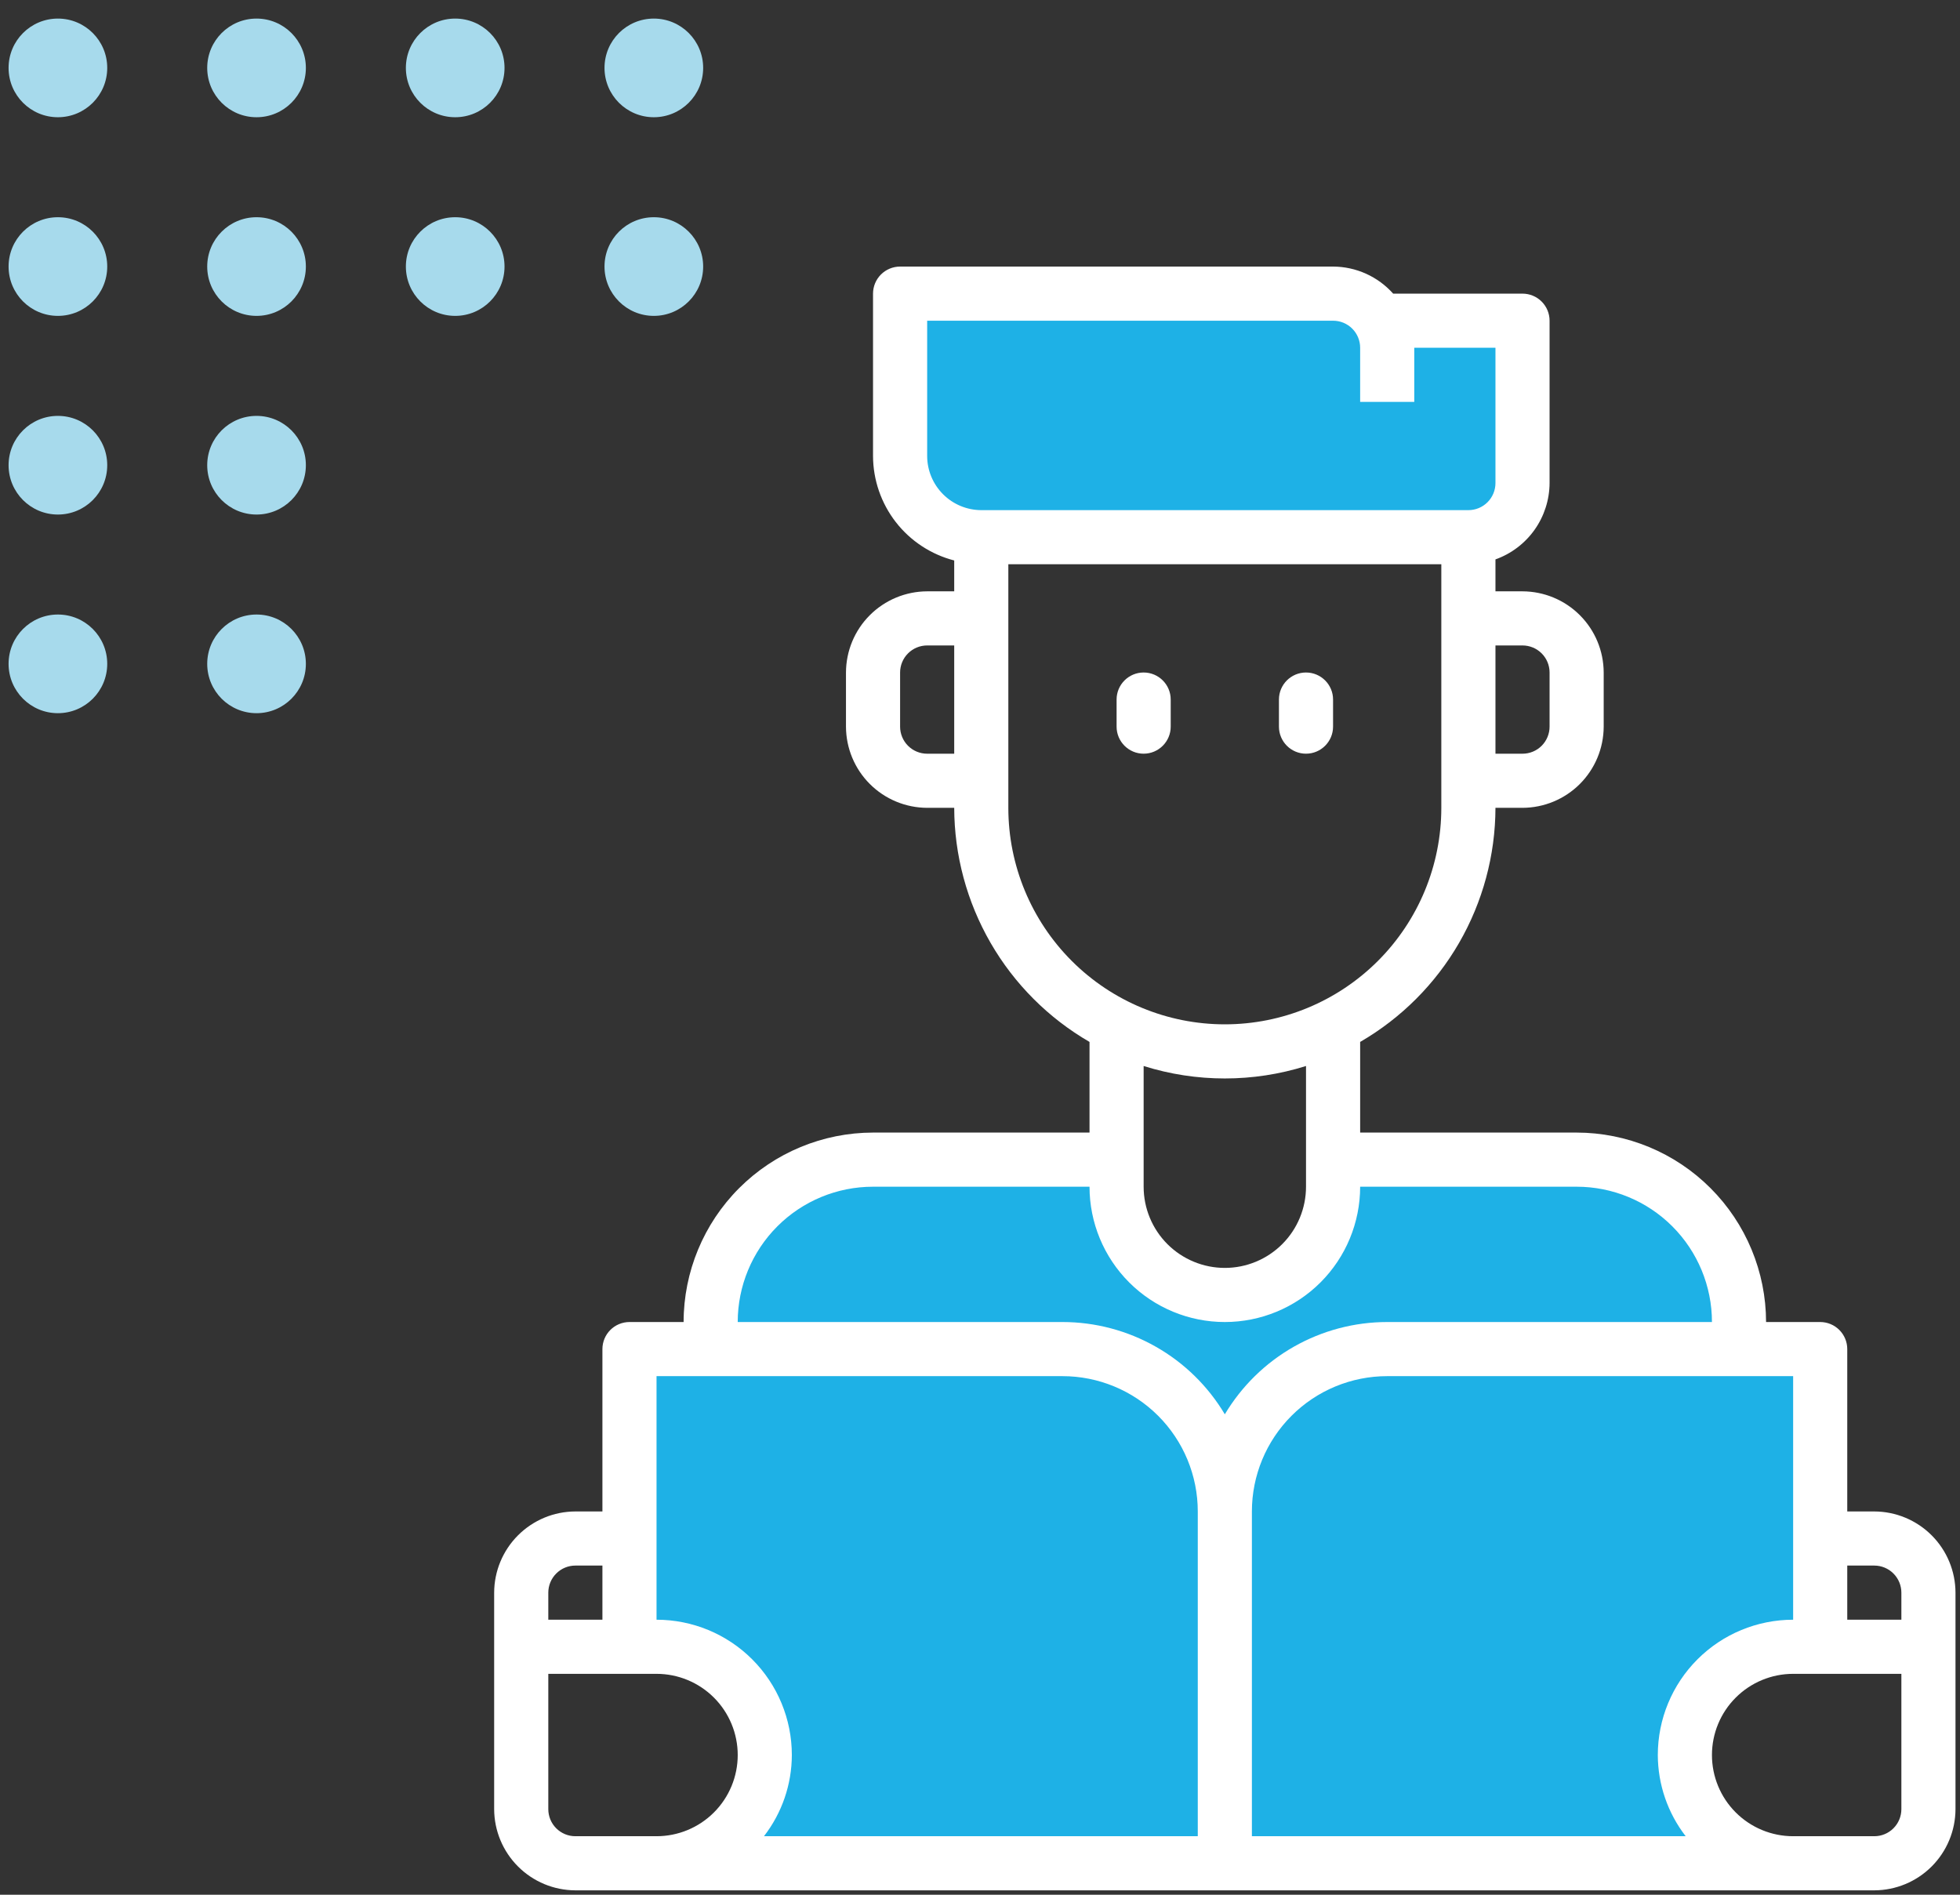
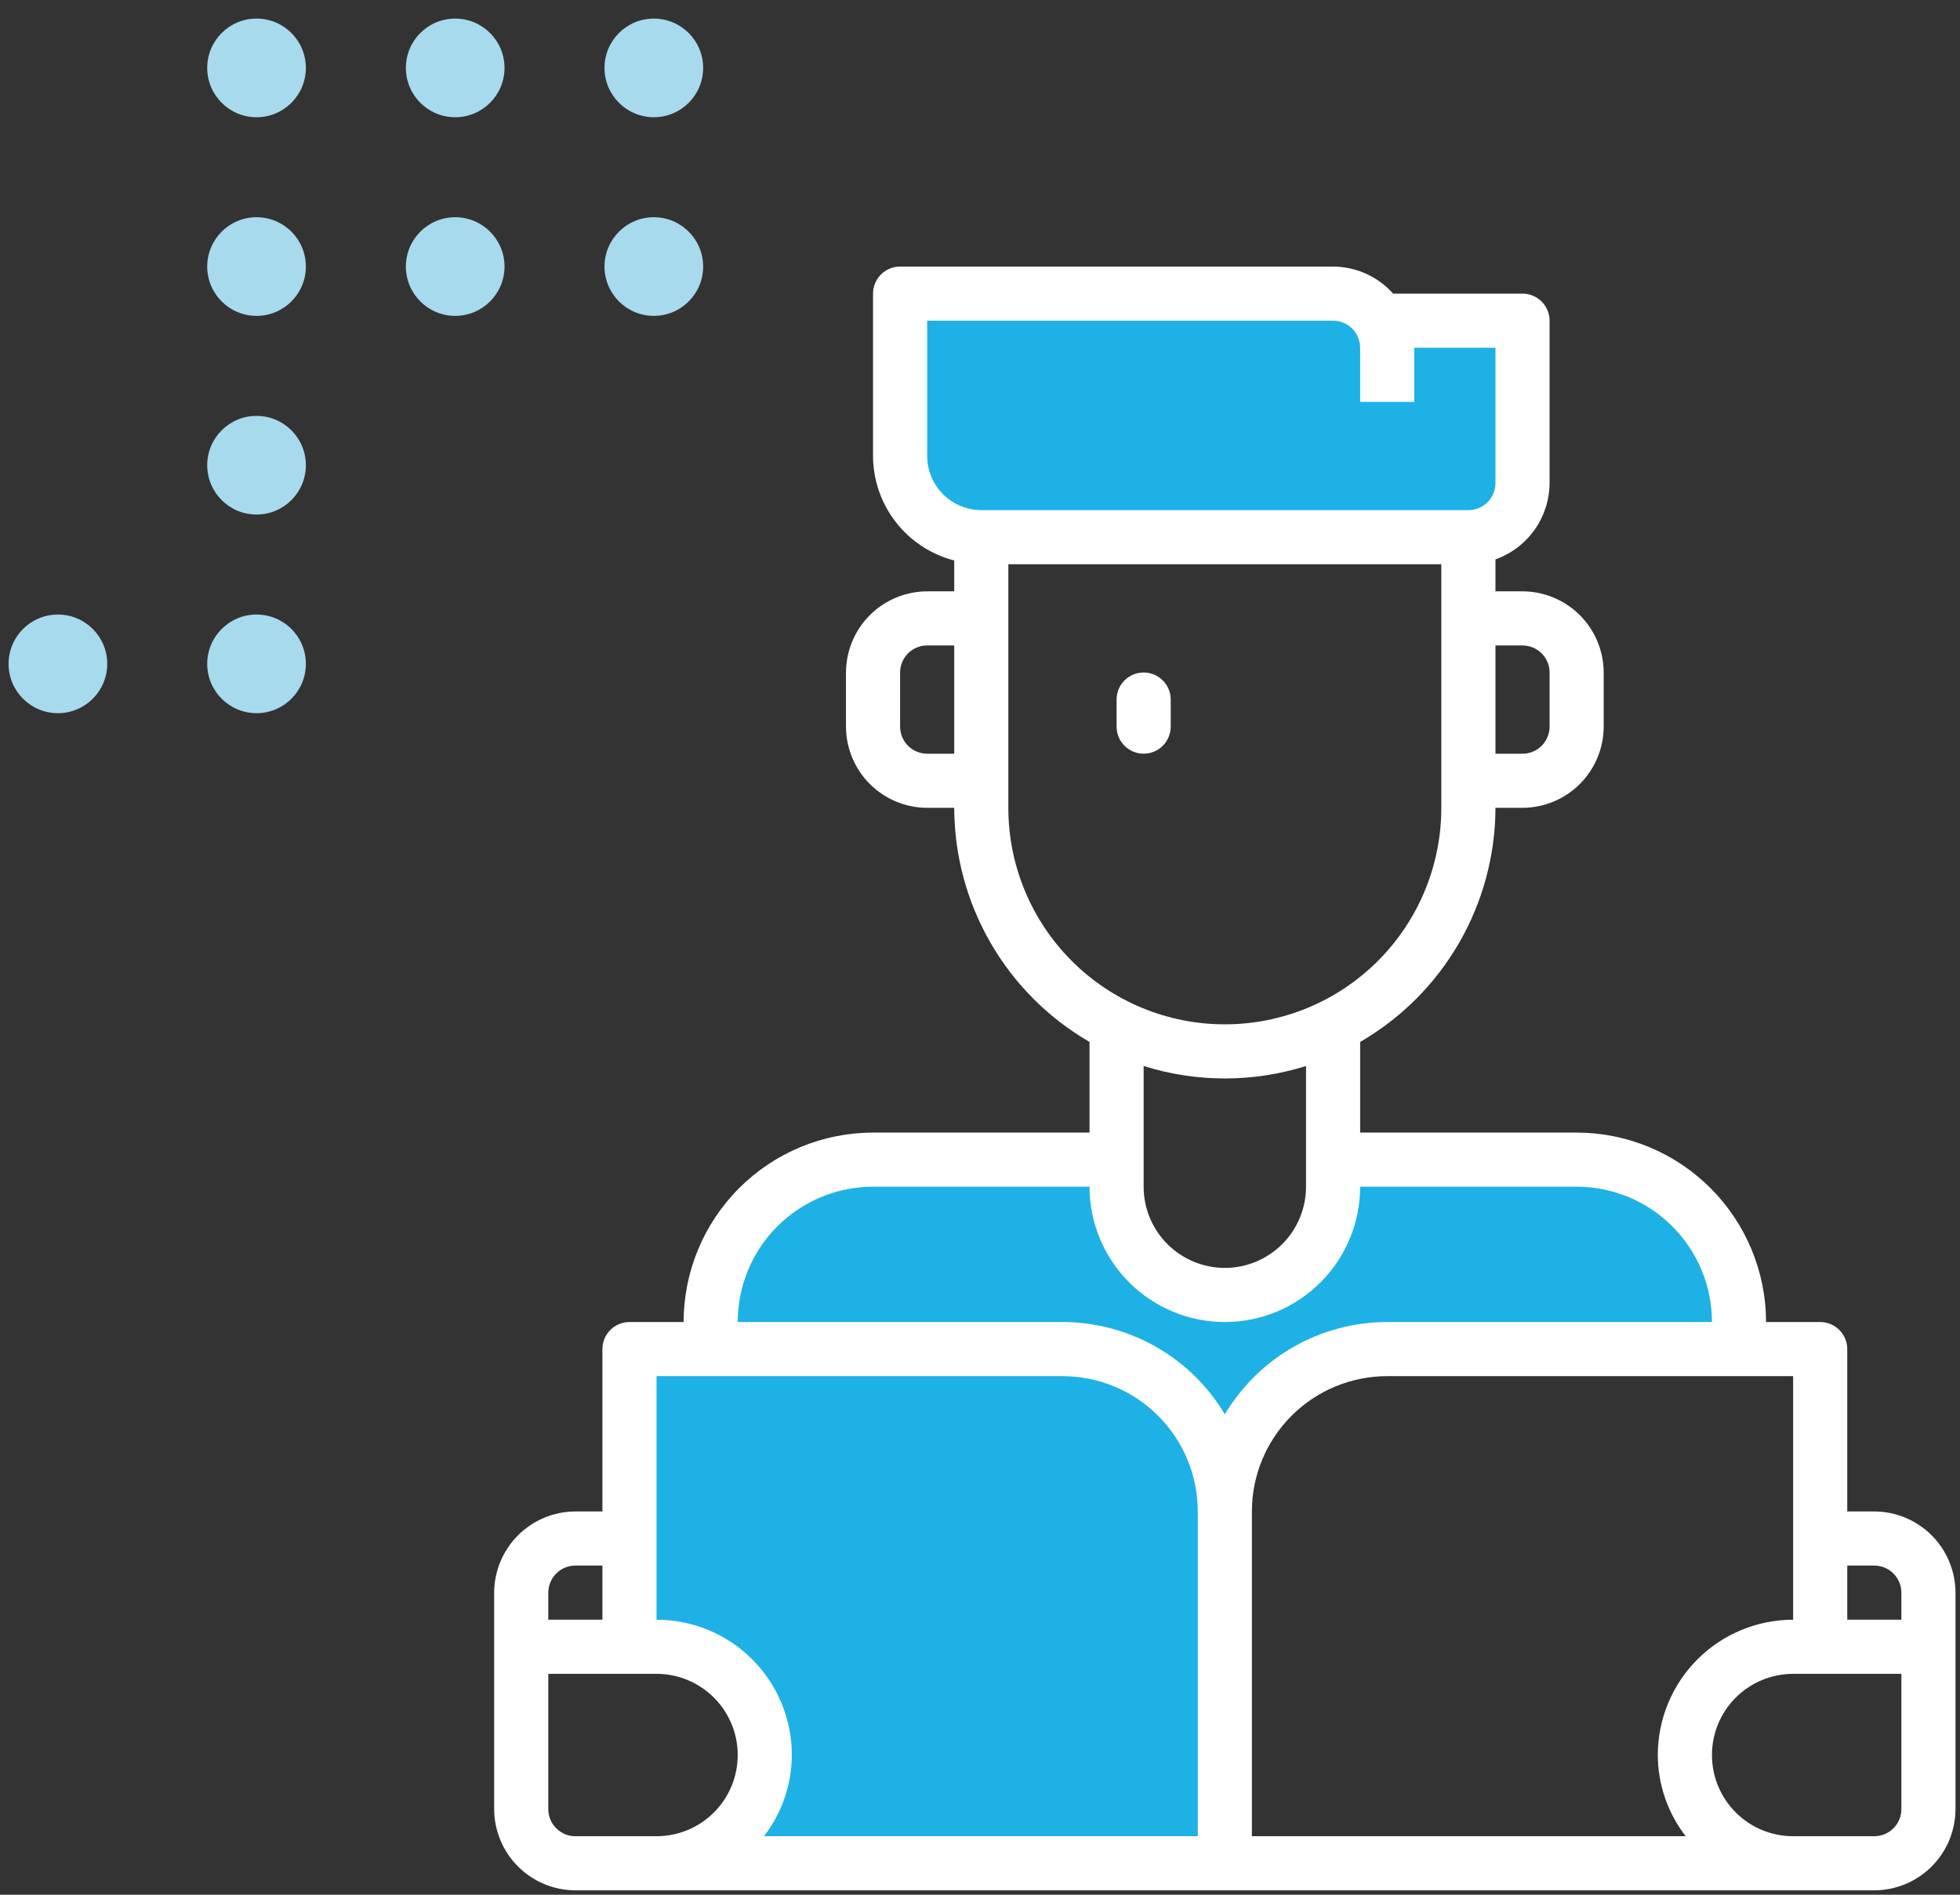
<svg xmlns="http://www.w3.org/2000/svg" width="90" height="87" viewBox="0 0 90 87" fill="none">
  <rect x="0" y="0" width="90" height="87" fill="#333333" stroke="none" />
-   <circle cx="2.659" cy="3.118" r="2.265" fill="#A7DAEC" />
-   <circle cx="2.659" cy="21.361" r="2.265" fill="#A7DAEC" />
-   <circle cx="2.659" cy="12.239" r="2.265" fill="#A7DAEC" />
  <circle cx="2.659" cy="30.482" r="2.265" fill="#A7DAEC" />
  <circle cx="11.78" cy="3.118" r="2.265" fill="#A7DAEC" />
  <circle cx="11.78" cy="21.361" r="2.265" fill="#A7DAEC" />
  <circle cx="11.78" cy="12.239" r="2.265" fill="#A7DAEC" />
  <circle cx="11.78" cy="30.482" r="2.265" fill="#A7DAEC" />
  <circle cx="20.902" cy="3.118" r="2.265" fill="#A7DAEC" />
  <circle cx="20.902" cy="12.239" r="2.265" fill="#A7DAEC" />
  <circle cx="30.023" cy="3.118" r="2.265" fill="#A7DAEC" />
  <circle cx="30.023" cy="12.239" r="2.265" fill="#A7DAEC" />
-   <path d="M81.095 85.555H56.242V69.401C56.242 67.424 57.028 65.527 58.426 64.129C59.824 62.731 61.721 61.945 63.698 61.945H83.58V75.614H82.337C81.019 75.614 79.755 76.138 78.823 77.07C77.891 78.002 77.367 79.266 77.367 80.585C77.367 81.903 77.891 83.167 78.823 84.1C79.755 85.032 81.019 85.555 82.337 85.555H81.095Z" fill="#1EB1E6" />
  <path d="M79.853 60.702V61.944H63.699C61.721 61.944 59.825 62.73 58.426 64.128C57.028 65.526 56.243 67.423 56.243 69.4C56.243 67.423 55.457 65.526 54.059 64.128C52.661 62.73 50.764 61.944 48.787 61.944H32.633V60.702C32.633 58.724 33.418 56.828 34.817 55.43C36.215 54.032 38.111 53.246 40.089 53.246H51.272V54.489C51.272 55.807 51.796 57.071 52.728 58.003C53.66 58.936 54.925 59.459 56.243 59.459C57.561 59.459 58.825 58.936 59.758 58.003C60.69 57.071 61.213 55.807 61.213 54.489V53.246H72.397C74.374 53.246 76.271 54.032 77.669 55.43C79.067 56.828 79.853 58.724 79.853 60.702Z" fill="#1EB1E6" />
  <path d="M56.242 69.401V85.555H30.147C31.465 85.555 32.73 85.032 33.662 84.1C34.594 83.167 35.117 81.903 35.117 80.585C35.117 79.266 34.594 78.002 33.662 77.07C32.73 76.138 31.465 75.614 30.147 75.614H28.904V61.945H48.786C50.764 61.945 52.66 62.731 54.058 64.129C55.457 65.527 56.242 67.424 56.242 69.401Z" fill="#1EB1E6" />
  <path d="M63.362 14.725H69.911V22.181C69.909 22.839 69.646 23.47 69.18 23.936C68.715 24.402 68.084 24.664 67.425 24.666H45.058C44.069 24.666 43.121 24.273 42.422 23.574C41.723 22.875 41.33 21.927 41.33 20.938V13.482H61.212C61.648 13.483 62.076 13.598 62.453 13.816C62.831 14.034 63.144 14.348 63.362 14.725Z" fill="#1EB1E6" />
  <path d="M86.066 69.401H84.823V61.945C84.823 61.616 84.692 61.3 84.459 61.067C84.226 60.834 83.91 60.703 83.58 60.703H81.095C81.092 58.397 80.175 56.186 78.544 54.555C76.914 52.924 74.703 52.007 72.397 52.004H62.456V47.842C64.341 46.75 65.907 45.183 66.997 43.297C68.087 41.41 68.664 39.271 68.669 37.093H69.911C70.899 37.09 71.846 36.696 72.544 35.998C73.243 35.299 73.636 34.353 73.639 33.365V30.88C73.636 29.892 73.243 28.945 72.544 28.247C71.846 27.549 70.899 27.155 69.911 27.152H68.669V25.686C69.393 25.428 70.02 24.953 70.465 24.326C70.909 23.699 71.15 22.95 71.154 22.181V14.726C71.154 14.396 71.023 14.08 70.79 13.847C70.557 13.614 70.241 13.483 69.911 13.483H63.972C63.625 13.094 63.2 12.782 62.725 12.568C62.249 12.354 61.734 12.242 61.213 12.24H41.331C41.001 12.24 40.685 12.371 40.452 12.604C40.219 12.837 40.088 13.153 40.088 13.483V20.939C40.092 22.038 40.46 23.105 41.134 23.973C41.809 24.841 42.752 25.46 43.816 25.735V27.152H42.574C41.586 27.155 40.639 27.549 39.941 28.247C39.242 28.945 38.849 29.892 38.846 30.88V33.365C38.849 34.353 39.242 35.299 39.941 35.998C40.639 36.696 41.586 37.09 42.574 37.093H43.816C43.821 39.271 44.398 41.41 45.488 43.297C46.578 45.183 48.144 46.75 50.029 47.842V52.004H40.088C37.782 52.007 35.571 52.924 33.94 54.555C32.31 56.186 31.392 58.397 31.39 60.703H28.905C28.575 60.703 28.259 60.834 28.026 61.067C27.793 61.3 27.662 61.616 27.662 61.945V69.401H26.419C25.431 69.404 24.485 69.798 23.787 70.496C23.088 71.195 22.694 72.141 22.691 73.129V83.07C22.694 84.058 23.088 85.004 23.787 85.703C24.485 86.401 25.431 86.795 26.419 86.798H86.066C87.053 86.795 88 86.401 88.698 85.703C89.397 85.004 89.79 84.058 89.793 83.07V73.129C89.79 72.141 89.397 71.195 88.698 70.496C88 69.798 87.053 69.404 86.066 69.401ZM43.816 34.608H42.574C42.244 34.608 41.928 34.477 41.695 34.244C41.462 34.011 41.331 33.694 41.331 33.365V30.88C41.331 30.55 41.462 30.234 41.695 30.001C41.928 29.768 42.244 29.637 42.574 29.637H43.816V34.608ZM69.911 29.637C70.241 29.637 70.557 29.768 70.79 30.001C71.023 30.234 71.154 30.55 71.154 30.88V33.365C71.154 33.694 71.023 34.011 70.79 34.244C70.557 34.477 70.241 34.608 69.911 34.608H68.669V29.637H69.911ZM42.574 20.939V14.726H61.213C61.542 14.726 61.859 14.856 62.092 15.089C62.325 15.322 62.456 15.639 62.456 15.968V18.453H64.941V15.968H68.669V22.181C68.669 22.511 68.538 22.827 68.305 23.06C68.072 23.293 67.756 23.424 67.426 23.424H45.059C44.4 23.422 43.769 23.16 43.304 22.694C42.838 22.228 42.575 21.597 42.574 20.939ZM46.301 37.093V25.909H66.183V37.093C66.183 39.729 65.136 42.258 63.272 44.122C61.407 45.986 58.879 47.034 56.242 47.034C53.606 47.034 51.077 45.986 49.213 44.122C47.349 42.258 46.301 39.729 46.301 37.093ZM59.97 48.947V54.49C59.97 55.478 59.578 56.427 58.878 57.126C58.179 57.825 57.231 58.218 56.242 58.218C55.254 58.218 54.306 57.825 53.606 57.126C52.907 56.427 52.514 55.478 52.514 54.49V48.947C54.941 49.71 57.544 49.71 59.97 48.947ZM25.177 73.129C25.177 72.8 25.308 72.484 25.541 72.251C25.774 72.017 26.09 71.886 26.419 71.886H27.662V74.372H25.177V73.129ZM30.147 84.313H26.419C26.09 84.313 25.774 84.182 25.541 83.949C25.308 83.716 25.177 83.4 25.177 83.07V76.857H30.147C31.136 76.857 32.084 77.25 32.783 77.949C33.482 78.648 33.875 79.596 33.875 80.585C33.875 81.574 33.482 82.522 32.783 83.221C32.084 83.92 31.136 84.313 30.147 84.313ZM55 84.313H35.08C35.907 83.245 36.357 81.935 36.36 80.585C36.36 78.937 35.706 77.357 34.541 76.192C33.375 75.026 31.795 74.372 30.147 74.372V63.188H48.787C50.434 63.188 52.015 63.843 53.18 65.008C54.345 66.173 55 67.753 55 69.401V84.313ZM48.787 60.703H33.875C33.875 59.055 34.53 57.475 35.695 56.309C36.86 55.144 38.44 54.49 40.088 54.49H50.029C50.029 56.138 50.684 57.718 51.849 58.883C53.014 60.048 54.595 60.703 56.242 60.703C57.89 60.703 59.471 60.048 60.636 58.883C61.801 57.718 62.456 56.138 62.456 54.49H72.397C74.044 54.49 75.625 55.144 76.79 56.309C77.955 57.475 78.61 59.055 78.61 60.703H63.698C62.195 60.703 60.718 61.094 59.41 61.837C58.104 62.579 57.012 63.649 56.242 64.94C55.473 63.649 54.381 62.579 53.074 61.837C51.767 61.094 50.29 60.703 48.787 60.703ZM77.404 84.313H57.485V69.401C57.485 67.753 58.14 66.173 59.305 65.008C60.47 63.843 62.05 63.188 63.698 63.188H82.338V74.372C80.69 74.372 79.109 75.026 77.944 76.192C76.779 77.357 76.124 78.937 76.124 80.585C76.128 81.935 76.578 83.245 77.404 84.313ZM87.308 83.07C87.308 83.4 87.177 83.716 86.944 83.949C86.711 84.182 86.395 84.313 86.066 84.313H82.338C81.349 84.313 80.401 83.92 79.702 83.221C79.002 82.522 78.61 81.574 78.61 80.585C78.61 79.596 79.002 78.648 79.702 77.949C80.401 77.25 81.349 76.857 82.338 76.857H87.308V83.07ZM87.308 74.372H84.823V71.886H86.066C86.395 71.886 86.711 72.017 86.944 72.251C87.177 72.484 87.308 72.8 87.308 73.129V74.372Z" fill="white" />
  <path d="M53.757 32.121C53.757 31.435 53.2 30.879 52.514 30.879C51.828 30.879 51.272 31.435 51.272 32.121V33.364C51.272 34.05 51.828 34.607 52.514 34.607C53.2 34.607 53.757 34.05 53.757 33.364V32.121Z" fill="white" />
-   <path d="M61.212 32.121C61.212 31.435 60.656 30.879 59.969 30.879C59.283 30.879 58.727 31.435 58.727 32.121V33.364C58.727 34.05 59.283 34.607 59.969 34.607C60.656 34.607 61.212 34.05 61.212 33.364V32.121Z" fill="white" />
</svg>